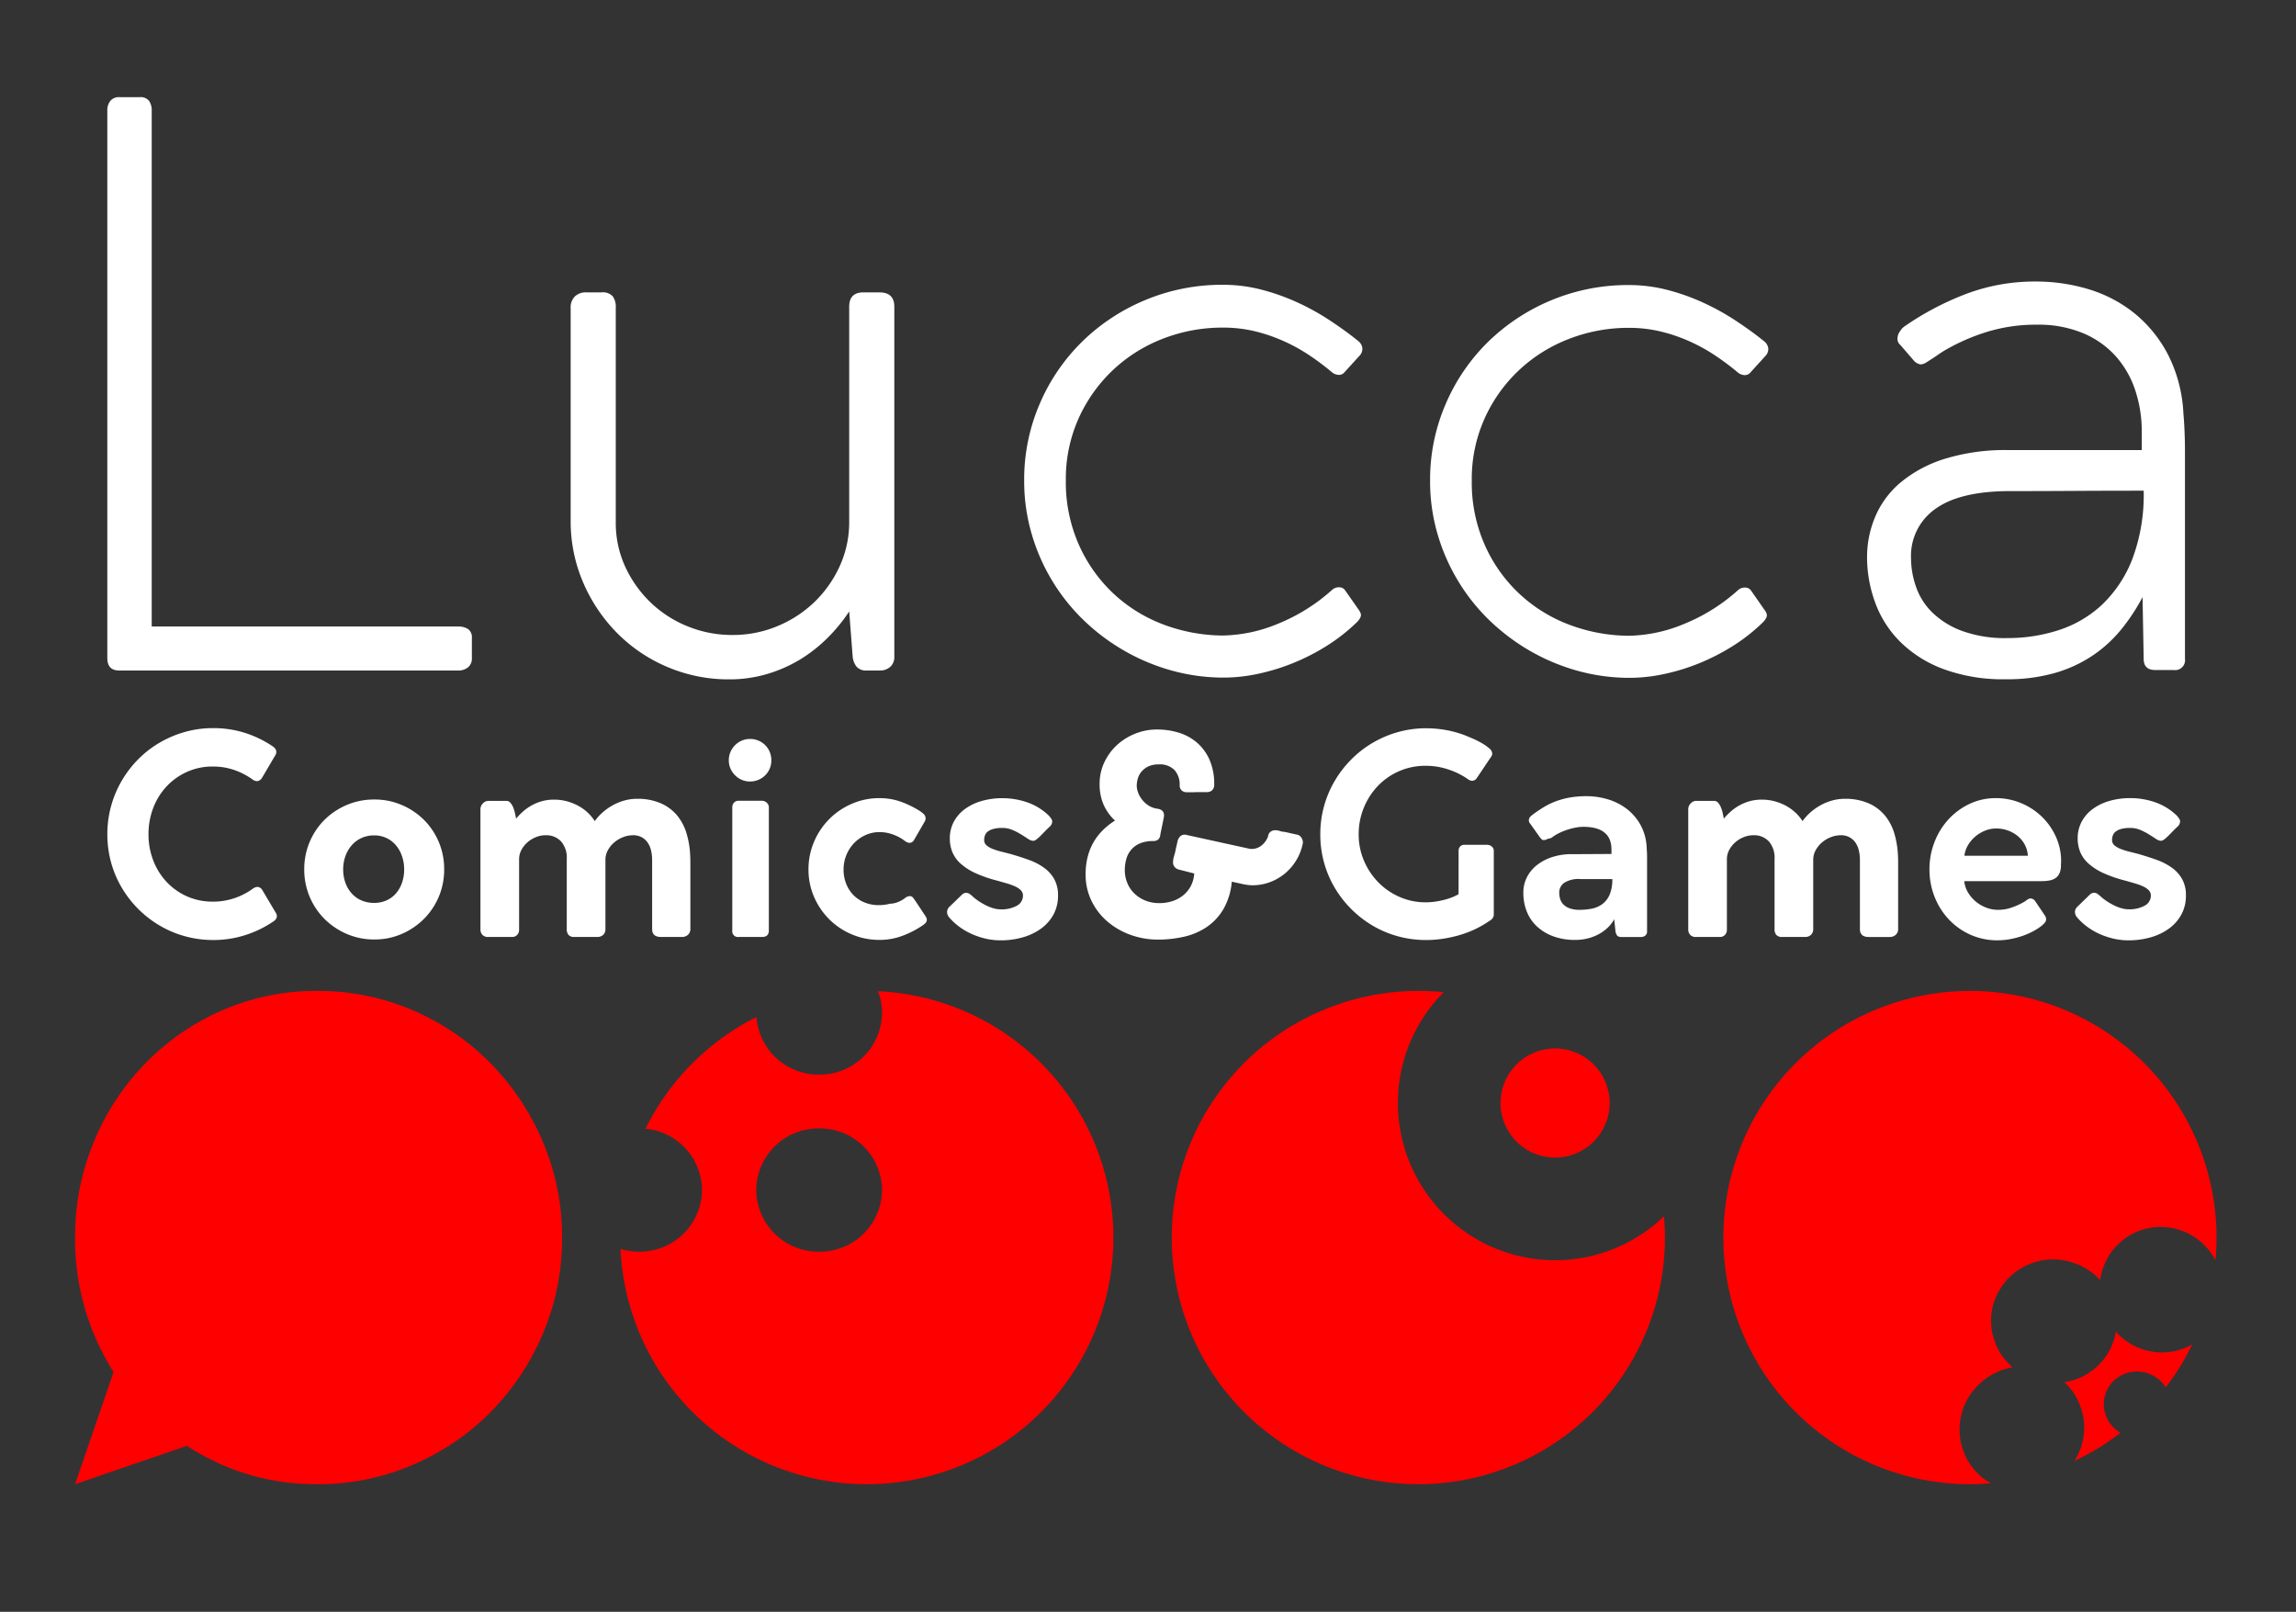
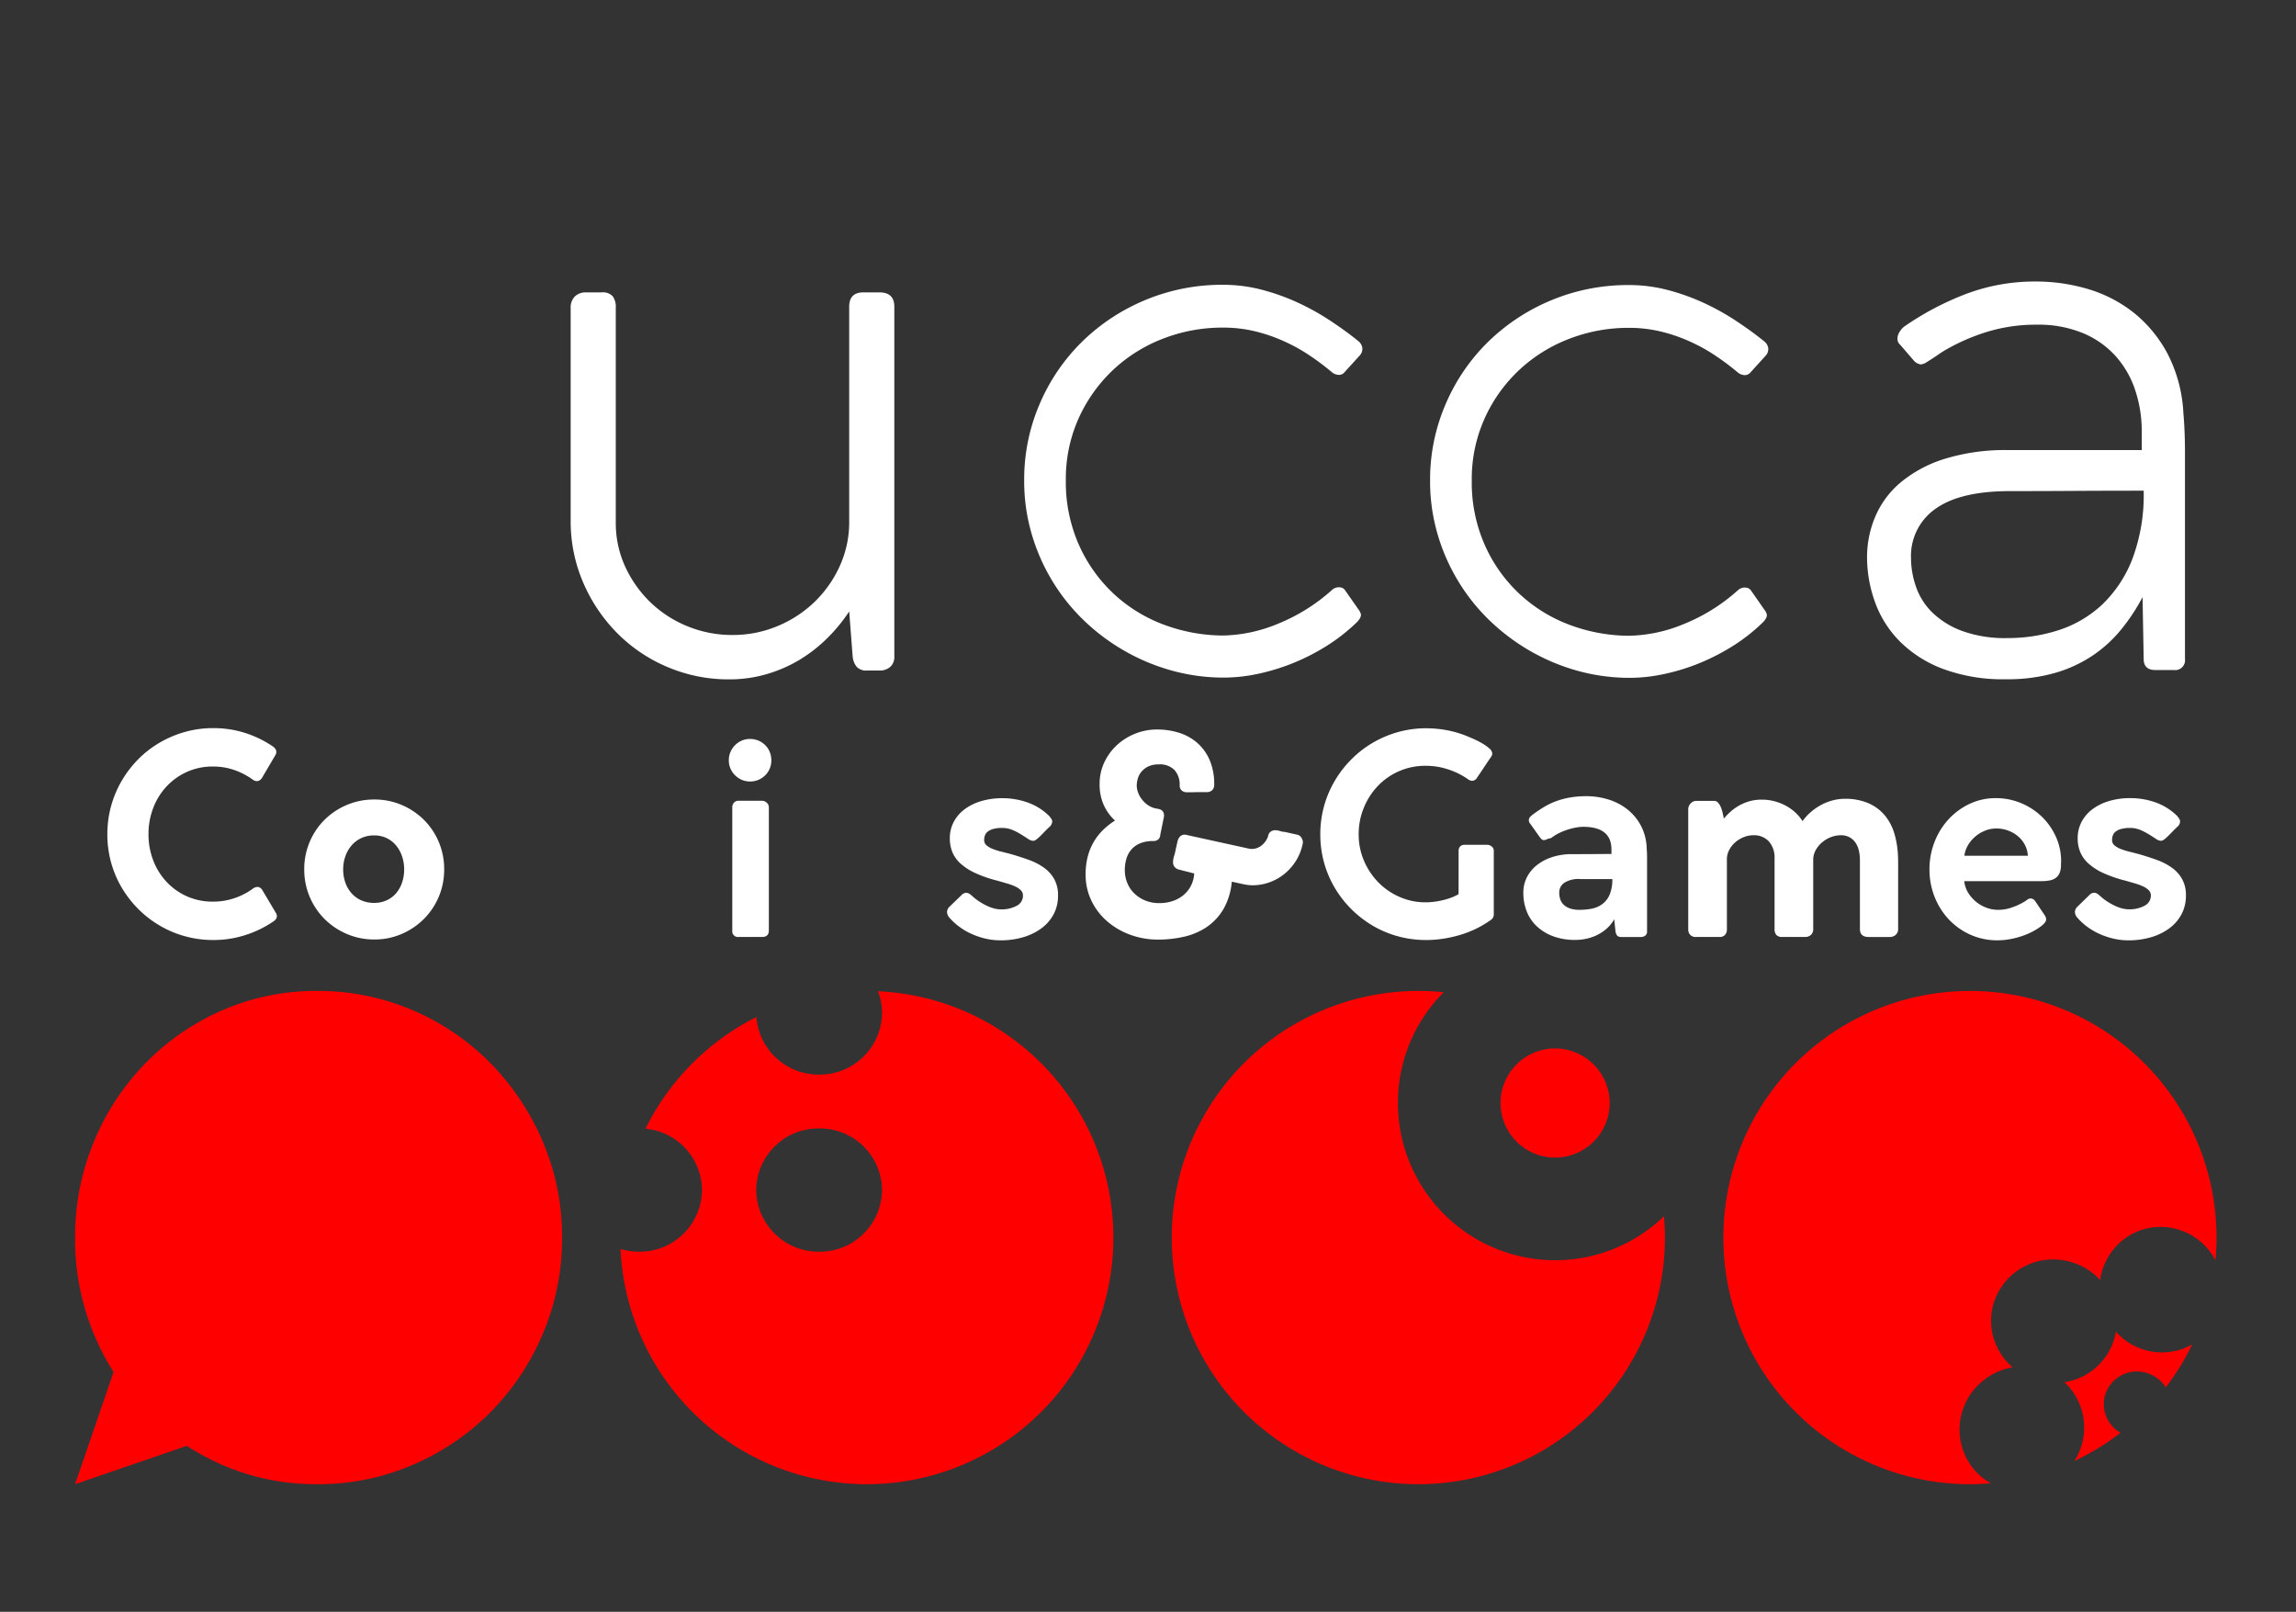
<svg xmlns="http://www.w3.org/2000/svg" width="520" height="365" viewBox="0 0 520 365">
  <rect x="0" y="0" width="520" height="365" fill="#333333" stroke="none" />
  <defs>
    <clipPath id="clip-logo-maps">
      <rect width="520" height="365" />
    </clipPath>
  </defs>
  <g id="logo-maps" clip-path="url(#clip-logo-maps)">
    <g id="Raggruppa_1" data-name="Raggruppa 1" transform="translate(306.055 14.245)">
      <path id="Tracciato_1" data-name="Tracciato 1" d="M-248.653,70.954a1.99,1.99,0,0,1,.786.817,1.3,1.3,0,0,1-.094,1.192l-3.045,5.177a1.662,1.662,0,0,1-.943.723,1.608,1.608,0,0,1-1.129-.314,16.166,16.166,0,0,0-4.22-2.2,14.7,14.7,0,0,0-4.817-.783,14.079,14.079,0,0,0-5.871,1.208,14.38,14.38,0,0,0-4.612,3.28,14.846,14.846,0,0,0-3.029,4.863,16.477,16.477,0,0,0-1.083,5.994,16.247,16.247,0,0,0,1.083,5.946,14.942,14.942,0,0,0,3.029,4.851,14.223,14.223,0,0,0,4.612,3.263,14.224,14.224,0,0,0,5.871,1.192,15.108,15.108,0,0,0,4.863-.783,15.373,15.373,0,0,0,4.237-2.2,1.872,1.872,0,0,1,1.146-.346,1.532,1.532,0,0,1,.926.691l3.106,5.24a1.223,1.223,0,0,1,.094,1.16,2,2,0,0,1-.783.786,24.208,24.208,0,0,1-6.357,3.057,23.608,23.608,0,0,1-7.169,1.085,23.7,23.7,0,0,1-6.388-.851,23.317,23.317,0,0,1-5.726-2.417,23.947,23.947,0,0,1-4.851-3.746,24.384,24.384,0,0,1-3.749-4.834,23.388,23.388,0,0,1-2.417-5.711,23.773,23.773,0,0,1-.846-6.386,23.773,23.773,0,0,1,.846-6.386,23.976,23.976,0,0,1,2.417-5.743,24.4,24.4,0,0,1,3.749-4.88,23.462,23.462,0,0,1,4.851-3.751,24.592,24.592,0,0,1,5.726-2.417,23.425,23.425,0,0,1,6.388-.863,23.679,23.679,0,0,1,7.091,1.051,24.381,24.381,0,0,1,6.308,3.028" transform="translate(4.288 83.769)" fill="#fff" />
      <path id="Tracciato_2" data-name="Tracciato 2" d="M-267.579,89.375a15.707,15.707,0,0,1,1.237-6.228,15.564,15.564,0,0,1,3.391-5.02,15.977,15.977,0,0,1,5.037-3.343,15.726,15.726,0,0,1,6.211-1.223,15.54,15.54,0,0,1,6.168,1.223,16.035,16.035,0,0,1,5.02,3.343,15.6,15.6,0,0,1,3.391,5.02,15.751,15.751,0,0,1,1.237,6.228,15.74,15.74,0,0,1-1.237,6.233,15.781,15.781,0,0,1-3.391,5.037,16.2,16.2,0,0,1-5.02,3.372,15.384,15.384,0,0,1-6.168,1.24,15.568,15.568,0,0,1-6.211-1.24,16.138,16.138,0,0,1-5.037-3.372,15.743,15.743,0,0,1-3.391-5.037,15.7,15.7,0,0,1-1.237-6.233m8.817,0a8.941,8.941,0,0,0,.486,2.985,7.256,7.256,0,0,0,1.4,2.415,6.331,6.331,0,0,0,2.212,1.617,7.031,7.031,0,0,0,2.905.58,6.734,6.734,0,0,0,2.84-.58,6.117,6.117,0,0,0,2.149-1.617,7.316,7.316,0,0,0,1.349-2.415,9.19,9.19,0,0,0,.471-2.985,9.11,9.11,0,0,0-.471-2.932,7.677,7.677,0,0,0-1.349-2.463,6.315,6.315,0,0,0-2.149-1.68,6.464,6.464,0,0,0-2.84-.611,6.747,6.747,0,0,0-2.905.611,6.528,6.528,0,0,0-2.212,1.68,7.609,7.609,0,0,0-1.4,2.463,8.864,8.864,0,0,0-.486,2.932" transform="translate(30.43 93.244)" fill="#fff" />
-       <path id="Tracciato_3" data-name="Tracciato 3" d="M-245.2,73.966a1.176,1.176,0,0,1,.909.423,3.586,3.586,0,0,1,.628,1.037,7.775,7.775,0,0,1,.408,1.317c.106.471.189.885.251,1.24a16.093,16.093,0,0,1,1.506-1.554,11,11,0,0,1,1.914-1.38,10.843,10.843,0,0,1,2.354-.989,9.9,9.9,0,0,1,2.794-.377,11.222,11.222,0,0,1,3.011.392,11.791,11.791,0,0,1,2.589,1.051,10.459,10.459,0,0,1,2.1,1.537,9.728,9.728,0,0,1,1.554,1.885,11.6,11.6,0,0,1,1.806-1.994,12.876,12.876,0,0,1,2.306-1.617,12.055,12.055,0,0,1,2.637-1.066,10.557,10.557,0,0,1,2.792-.377,13.119,13.119,0,0,1,5.431,1.022,10.079,10.079,0,0,1,3.7,2.775,11.647,11.647,0,0,1,2.149,4.16,20.606,20.606,0,0,1,.8,5.131c.022.481.031.945.031,1.395v14.954a1.73,1.73,0,0,1-.549,1.366,1.989,1.989,0,0,1-1.366.486h-4.737q-2.008,0-2.008-1.789V87.366a9.339,9.339,0,0,0-.251-2.2,5.189,5.189,0,0,0-.786-1.786,3.9,3.9,0,0,0-1.349-1.194,4.065,4.065,0,0,0-1.946-.44,6.177,6.177,0,0,0-2.214.423,6.871,6.871,0,0,0-2.006,1.177,6.251,6.251,0,0,0-1.46,1.774,4.423,4.423,0,0,0-.566,2.18v15.662a1.737,1.737,0,0,1-.517,1.349,1.916,1.916,0,0,1-1.334.469h-5.18a1.683,1.683,0,0,1-1.317-.454,1.945,1.945,0,0,1-.409-1.334V87.083a5.594,5.594,0,0,0-1.286-3.937,4.584,4.584,0,0,0-3.546-1.4,5.73,5.73,0,0,0-2.134.423,6.617,6.617,0,0,0-1.914,1.16,6.082,6.082,0,0,0-1.38,1.728,4.432,4.432,0,0,0-.534,2.149V103.12a1.686,1.686,0,0,1-.44,1.194,1.52,1.52,0,0,1-1.16.469h-5.368a1.728,1.728,0,0,1-1.349-.486,1.767,1.767,0,0,1-.44-1.237V75.912a1.833,1.833,0,0,1,.58-1.395,1.7,1.7,0,0,1,1.146-.551Z" transform="translate(53.831 93.151)" fill="#fff" />
      <path id="Tracciato_4" data-name="Tracciato 4" d="M-227.795,72.721a4.736,4.736,0,0,1,.375-1.885,4.868,4.868,0,0,1,1.037-1.537,4.831,4.831,0,0,1,1.52-1.034,4.616,4.616,0,0,1,1.868-.377,4.8,4.8,0,0,1,1.914.377,4.826,4.826,0,0,1,1.537,1.034,4.67,4.67,0,0,1,1.02,1.537,4.9,4.9,0,0,1,.36,1.885,4.763,4.763,0,0,1-.36,1.866,4.711,4.711,0,0,1-1.02,1.523,4.867,4.867,0,0,1-1.537,1.034,4.8,4.8,0,0,1-1.914.377,4.617,4.617,0,0,1-1.868-.377,4.873,4.873,0,0,1-1.52-1.034,4.916,4.916,0,0,1-1.037-1.523,4.6,4.6,0,0,1-.375-1.866m9.068,38.536q0,1.476-1.568,1.474h-5.242a1.3,1.3,0,0,1-1.474-1.474V83.389a1.579,1.579,0,0,1,.377-1.066,1.36,1.36,0,0,1,1.1-.44h5.242a1.631,1.631,0,0,1,1.066.423,1.361,1.361,0,0,1,.5,1.083Z" transform="translate(86.803 85.204)" fill="#fff" />
-       <path id="Tracciato_5" data-name="Tracciato 5" d="M-201.94,97.344a5.073,5.073,0,0,0,1.914-.394,6.441,6.441,0,0,0,1.726-1.018,1.966,1.966,0,0,1,.974-.314.95.95,0,0,1,.72.408c.189.251.387.532.6.846l2.226,3.357a2.3,2.3,0,0,1,.174.363.916.916,0,0,1,.077.3,1.146,1.146,0,0,1-.36.894,5.138,5.138,0,0,1-.706.549,21.9,21.9,0,0,1-4.5,2.291,14.614,14.614,0,0,1-5.163.911,15.829,15.829,0,0,1-6.228-1.24,16.054,16.054,0,0,1-5.117-3.405,16.275,16.275,0,0,1-3.451-5.068,15.41,15.41,0,0,1-1.271-6.26,15.683,15.683,0,0,1,1.271-6.277,16.362,16.362,0,0,1,3.451-5.131,16.3,16.3,0,0,1,5.117-3.451,15.479,15.479,0,0,1,6.228-1.271,14.4,14.4,0,0,1,4.817.8,22,22,0,0,1,4.534,2.243h-.029a3.985,3.985,0,0,1,.829.691,1.3,1.3,0,0,1,.3.88,1.418,1.418,0,0,1-.063.375,1.073,1.073,0,0,1-.157.346l-2.417,4.174.031-.031a1.306,1.306,0,0,1-1.037.66,2.191,2.191,0,0,1-1-.408,9.669,9.669,0,0,0-2.651-1.46,8.784,8.784,0,0,0-3.091-.58,7.713,7.713,0,0,0-3.217.674,8.375,8.375,0,0,0-2.605,1.837,8.512,8.512,0,0,0-1.74,2.7,8.573,8.573,0,0,0-.628,3.263,8.579,8.579,0,0,0,.611,3.28,7.715,7.715,0,0,0,1.68,2.56,7.439,7.439,0,0,0,2.526,1.648,8.47,8.47,0,0,0,3.154.58,10.345,10.345,0,0,0,1.271-.08,8.163,8.163,0,0,0,1.208-.234" transform="translate(97.379 93.06)" fill="#fff" />
      <path id="Tracciato_6" data-name="Tracciato 6" d="M-187.859,83.1a2.247,2.247,0,0,1-1.16-.457c-.462-.3-.984-.638-1.569-1a14.4,14.4,0,0,0-1.948-1.005,5.873,5.873,0,0,0-2.323-.454,7.423,7.423,0,0,0-1.975.22,3.641,3.641,0,0,0-1.257.583,1.908,1.908,0,0,0-.658.86,3.021,3.021,0,0,0-.188,1.068,1.54,1.54,0,0,0,.549,1.223,4.976,4.976,0,0,0,1.428.817,15.812,15.812,0,0,0,1.96.611c.723.176,1.438.36,2.151.549q2.07.6,3.986,1.286a14.39,14.39,0,0,1,3.389,1.728,8.027,8.027,0,0,1,2.369,2.572,7.439,7.439,0,0,1,.894,3.8,8.831,8.831,0,0,1-1.017,4.271,9.593,9.593,0,0,1-2.794,3.183,13.19,13.19,0,0,1-4.143,1.994,18.089,18.089,0,0,1-5.068.689,15.106,15.106,0,0,1-3.186-.343,17.429,17.429,0,0,1-3.091-.989,15.311,15.311,0,0,1-2.857-1.6,13.863,13.863,0,0,1-2.417-2.18,2.044,2.044,0,0,1-.563-1.317,1.737,1.737,0,0,1,.6-1.225l2.76-2.668a1.417,1.417,0,0,1,.52-.343,1.4,1.4,0,0,1,.486-.094,1.389,1.389,0,0,1,.817.3,5.71,5.71,0,0,1,.657.549,12.5,12.5,0,0,0,1.632,1.225,15.247,15.247,0,0,0,1.663.911,9.087,9.087,0,0,0,1.571.563,5.5,5.5,0,0,0,1.317.189,7.185,7.185,0,0,0,3.843-.848,2.571,2.571,0,0,0,1.334-2.26,1.671,1.671,0,0,0-.454-1.177,4.2,4.2,0,0,0-1.24-.863,12.451,12.451,0,0,0-1.851-.689c-.711-.208-1.474-.43-2.291-.66a29.345,29.345,0,0,1-4.911-1.694,13.285,13.285,0,0,1-3.326-2.12,7.317,7.317,0,0,1-1.9-2.6,8.132,8.132,0,0,1-.595-3.154,7.914,7.914,0,0,1,.877-3.72,8.575,8.575,0,0,1,2.465-2.871,11.941,11.941,0,0,1,3.766-1.851,16.652,16.652,0,0,1,4.817-.66,17.138,17.138,0,0,1,5.663.957,13.283,13.283,0,0,1,4.911,3.062l.094.123a4.755,4.755,0,0,1,.408.549,1.1,1.1,0,0,1,.189.582,1.716,1.716,0,0,1-.657,1.254c-.314.292-.645.619-.991.974s-.679.7-1,1.02a8.83,8.83,0,0,1-.926.815,1.359,1.359,0,0,1-.754.331" transform="translate(115.777 93.059)" fill="#fff" />
      <path id="Tracciato_7" data-name="Tracciato 7" d="M-145.219,92.988a11.447,11.447,0,0,1-1.52,3.78A12.069,12.069,0,0,1-149.33,99.7a11.52,11.52,0,0,1-3.374,1.9,11.315,11.315,0,0,1-3.874.674,7.846,7.846,0,0,1-1.1-.077c-.377-.051-.711-.111-1-.172l-2.574-.566a15.061,15.061,0,0,1-1.96,6.323,12.717,12.717,0,0,1-3.845,4.034,15.249,15.249,0,0,1-5.114,2.132,26.416,26.416,0,0,1-5.774.628,18.148,18.148,0,0,1-6.308-1.1,16.679,16.679,0,0,1-5.225-3.045,14.444,14.444,0,0,1-3.563-4.66,13.451,13.451,0,0,1-1.317-5.946,15.872,15.872,0,0,1,.486-4.065,13.126,13.126,0,0,1,1.366-3.328,12.806,12.806,0,0,1,2.1-2.68,16.847,16.847,0,0,1,2.7-2.134,10.794,10.794,0,0,1-2.572-3.579,11.441,11.441,0,0,1-.909-4.706,11.287,11.287,0,0,1,1.066-4.894,12.522,12.522,0,0,1,2.854-3.908,13.409,13.409,0,0,1,4.143-2.589,13.213,13.213,0,0,1,4.96-.943,16.562,16.562,0,0,1,4.911.723,11.431,11.431,0,0,1,4.126,2.26,10.9,10.9,0,0,1,2.84,3.891,13.616,13.616,0,0,1,1.051,5.586,1.668,1.668,0,0,1-.471,1.3,1.751,1.751,0,0,1-1.223.423H-169.1c-.189,0-.377.007-.566.017s-.377.015-.566.015h-1.129a1.788,1.788,0,0,1-1.24-.409,1.517,1.517,0,0,1-.454-1.192,4.912,4.912,0,0,0-1.16-3.42,4.628,4.628,0,0,0-3.611-1.288,5.323,5.323,0,0,0-2.32.454,4.584,4.584,0,0,0-1.537,1.163,4.227,4.227,0,0,0-.848,1.569,6.122,6.122,0,0,0-.251,1.711,4.6,4.6,0,0,0,.251,1.3,5.61,5.61,0,0,0,.814,1.583,6.271,6.271,0,0,0,1.46,1.428,4.907,4.907,0,0,0,2.183.831q1.472.221,1.474,1.506v.126a.352.352,0,0,1-.017.094.725.725,0,0,0-.014.157l-.817,4.017a1.508,1.508,0,0,1-.517,1.1,1.712,1.712,0,0,1-1.051.314,7.8,7.8,0,0,0-2.951.5,5.265,5.265,0,0,0-2.006,1.4,5.509,5.509,0,0,0-1.146,2.1,9.07,9.07,0,0,0-.363,2.62,7.649,7.649,0,0,0,.52,2.763,6.839,6.839,0,0,0,1.537,2.383,7.727,7.727,0,0,0,2.477,1.665,8.408,8.408,0,0,0,3.345.626,9.418,9.418,0,0,0,2.809-.423,7.558,7.558,0,0,0,2.446-1.271,6.811,6.811,0,0,0,1.774-2.1,7.085,7.085,0,0,0,.814-2.917l-3.451-.88a1.8,1.8,0,0,1-.989-.6,1.539,1.539,0,0,1-.36-1,5.04,5.04,0,0,1,.251-1.523,11.785,11.785,0,0,0,.377-1.554l.406-1.789a2.186,2.186,0,0,1,.566-1.034,1.41,1.41,0,0,1,1.037-.408,2.2,2.2,0,0,1,.249.017.768.768,0,0,1,.222.046h-.034l14,3.074a2.855,2.855,0,0,0,.723.094,3.51,3.51,0,0,0,2.323-.846,4.578,4.578,0,0,0,1.412-2.04,1.414,1.414,0,0,1,.517-.974,1.614,1.614,0,0,1,1.054-.377,3.623,3.623,0,0,1,1.158.191,3.377,3.377,0,0,0,1.037.186l2.668.6a1.434,1.434,0,0,1,1.035.612,1.9,1.9,0,0,1,.408,1.146,2.152,2.152,0,0,1-.014.251,1.349,1.349,0,0,1-.048.188" transform="translate(134.174 83.952)" fill="#fff" />
      <path id="Tracciato_8" data-name="Tracciato 8" d="M-141.049,94.66a1.424,1.424,0,0,1,.346-1.005,1.33,1.33,0,0,1,1.034-.377h5.117a1.577,1.577,0,0,1,1,.377,1.223,1.223,0,0,1,.471,1.005v14.4a1.487,1.487,0,0,1-.189.723,1.9,1.9,0,0,1-.691.66c-.019,0-.031,0-.031.015s-.01.017-.031.017a22.67,22.67,0,0,1-3.169,1.851,23.862,23.862,0,0,1-3.546,1.366,28.7,28.7,0,0,1-3.8.846,25.445,25.445,0,0,1-3.891.3,23.86,23.86,0,0,1-6.371-.848,23.4,23.4,0,0,1-5.728-2.417,24.3,24.3,0,0,1-4.831-3.751,24.23,24.23,0,0,1-3.751-4.831,23.438,23.438,0,0,1-2.417-5.711,23.9,23.9,0,0,1-.846-6.388,23.746,23.746,0,0,1,.846-6.352,23.72,23.72,0,0,1,2.417-5.728,24.5,24.5,0,0,1,3.751-4.863,23.8,23.8,0,0,1,4.848-3.768,24.188,24.188,0,0,1,5.728-2.431,23.4,23.4,0,0,1,6.383-.863,25.462,25.462,0,0,1,4.442.392,23.819,23.819,0,0,1,4.283,1.177c.524.21,1.146.471,1.868.783a19.663,19.663,0,0,1,2.054,1.037,10.535,10.535,0,0,1,1.648,1.163,1.628,1.628,0,0,1,.674,1.16,1.176,1.176,0,0,1-.22.691q-.816,1.193-1.615,2.4t-1.617,2.4a1.316,1.316,0,0,1-1.066.689,1.635,1.635,0,0,1-.457-.08,1.621,1.621,0,0,1-.549-.3,17.032,17.032,0,0,0-4.457-2.2,16.06,16.06,0,0,0-5.051-.814,14.842,14.842,0,0,0-6.151,1.254,14.865,14.865,0,0,0-4.8,3.389,15.711,15.711,0,0,0-3.137,4.943,15.678,15.678,0,0,0-1.129,5.914,15.055,15.055,0,0,0,1.206,6.011,15.838,15.838,0,0,0,3.265,4.9,15.27,15.27,0,0,0,4.817,3.294,14.492,14.492,0,0,0,5.868,1.208,15.3,15.3,0,0,0,2.289-.172,18.805,18.805,0,0,0,2.12-.442,13.668,13.668,0,0,0,1.772-.595,9.349,9.349,0,0,0,1.288-.643Z" transform="translate(165.34 83.787)" fill="#fff" />
      <path id="Tracciato_9" data-name="Tracciato 9" d="M-147.574,82.852a2.8,2.8,0,0,0-.5.189,1.566,1.566,0,0,1-.66.157.821.821,0,0,1-.611-.346,6.394,6.394,0,0,1-.486-.626l-1.917-2.7a1.3,1.3,0,0,1-.343-.72,1.183,1.183,0,0,1,.234-.8,5.3,5.3,0,0,1,.674-.611q1.225-.91,2.5-1.68a16.467,16.467,0,0,1,2.729-1.317,17.844,17.844,0,0,1,3.169-.848,21.962,21.962,0,0,1,3.751-.3,16.88,16.88,0,0,1,4.819.706,13.281,13.281,0,0,1,4.249,2.134,11.773,11.773,0,0,1,3.123,3.594,11.624,11.624,0,0,1,1.429,5.117c.022.355.043.72.065,1.1s.029.752.029,1.131v16.851a1.145,1.145,0,0,1-.392.926,1.534,1.534,0,0,1-1.02.329H-131a1.6,1.6,0,0,1-1.02-.234,2.122,2.122,0,0,1-.454-1.051l-.283-2.731a7.969,7.969,0,0,1-1.506,1.929,9.373,9.373,0,0,1-2.057,1.477,10.573,10.573,0,0,1-2.478.94,11.542,11.542,0,0,1-2.777.331,14.136,14.136,0,0,1-5.022-.831,10.933,10.933,0,0,1-3.7-2.26,9.317,9.317,0,0,1-2.277-3.374,11.348,11.348,0,0,1-.766-4.206,7.624,7.624,0,0,1,.846-3.594,8.359,8.359,0,0,1,2.337-2.76,11.242,11.242,0,0,1,3.483-1.774,14.1,14.1,0,0,1,4.254-.626h1.068q1.972,0,3.969-.017t4-.014V85.331q0-5.144-6.4-5.146a9.319,9.319,0,0,0-1.757.189,15.066,15.066,0,0,0-1.96.517,13.581,13.581,0,0,0-1.883.786,8.843,8.843,0,0,0-1.523.955,1.666,1.666,0,0,1-.66.22m7.125,9.165a6.045,6.045,0,0,0-3.657.863,2.68,2.68,0,0,0-1.114,2.212,4.878,4.878,0,0,0,.205,1.411,3.045,3.045,0,0,0,.72,1.24,3.724,3.724,0,0,0,1.414.894,6.436,6.436,0,0,0,2.306.346,13.7,13.7,0,0,0,2.808-.28,5.9,5.9,0,0,0,2.354-1.054,5.208,5.208,0,0,0,1.615-2.117,8.755,8.755,0,0,0,.6-3.514Z" transform="translate(192.293 92.802)" fill="#fff" />
      <path id="Tracciato_10" data-name="Tracciato 10" d="M-132.027,73.966a1.179,1.179,0,0,1,.909.423,3.583,3.583,0,0,1,.628,1.037,7.989,7.989,0,0,1,.408,1.317q.156.707.251,1.24a16.113,16.113,0,0,1,1.506-1.554,11.006,11.006,0,0,1,1.914-1.38,10.844,10.844,0,0,1,2.354-.989,9.9,9.9,0,0,1,2.794-.377,11.235,11.235,0,0,1,3.011.392,11.842,11.842,0,0,1,2.589,1.051,10.53,10.53,0,0,1,2.1,1.537A9.73,9.73,0,0,1-112,78.549a11.5,11.5,0,0,1,1.805-1.994,12.884,12.884,0,0,1,2.306-1.617,12.009,12.009,0,0,1,2.637-1.066,10.543,10.543,0,0,1,2.792-.377,13.1,13.1,0,0,1,5.429,1.022,10.059,10.059,0,0,1,3.7,2.775,11.575,11.575,0,0,1,2.151,4.16,20.717,20.717,0,0,1,.8,5.131c.019.481.031.945.031,1.395v14.954A1.73,1.73,0,0,1-90.9,104.3a1.989,1.989,0,0,1-1.366.486H-97q-2.008,0-2.006-1.789V87.366a9.216,9.216,0,0,0-.254-2.2,5.191,5.191,0,0,0-.783-1.786,3.913,3.913,0,0,0-1.351-1.194,4.048,4.048,0,0,0-1.943-.44,6.178,6.178,0,0,0-2.214.423,6.872,6.872,0,0,0-2.006,1.177,6.3,6.3,0,0,0-1.462,1.774,4.447,4.447,0,0,0-.563,2.18v15.662a1.737,1.737,0,0,1-.517,1.349,1.921,1.921,0,0,1-1.334.469h-5.18a1.682,1.682,0,0,1-1.317-.454,1.933,1.933,0,0,1-.408-1.334V87.083a5.584,5.584,0,0,0-1.288-3.937,4.575,4.575,0,0,0-3.543-1.4,5.73,5.73,0,0,0-2.134.423,6.585,6.585,0,0,0-1.914,1.16,6.132,6.132,0,0,0-1.382,1.728,4.459,4.459,0,0,0-.534,2.149V103.12a1.684,1.684,0,0,1-.437,1.194,1.522,1.522,0,0,1-1.163.469h-5.366a1.738,1.738,0,0,1-1.351-.486,1.777,1.777,0,0,1-.437-1.237V75.912a1.833,1.833,0,0,1,.58-1.395,1.694,1.694,0,0,1,1.146-.551Z" transform="translate(214.187 93.151)" fill="#fff" />
      <path id="Tracciato_11" data-name="Tracciato 11" d="M-99.819,98.724a8.839,8.839,0,0,0,2.871-.423A15.386,15.386,0,0,0-94.2,97.122a7.01,7.01,0,0,0,.989-.626,1.429,1.429,0,0,1,.831-.346,1.323,1.323,0,0,1,1.034.6l2.2,3.263a1.652,1.652,0,0,1,.283.817,1.238,1.238,0,0,1-.314.831,5.881,5.881,0,0,1-.691.674,14.043,14.043,0,0,1-2.166,1.366,16.665,16.665,0,0,1-2.494,1.034,19.086,19.086,0,0,1-2.666.66,15.771,15.771,0,0,1-2.685.234,14.785,14.785,0,0,1-6.1-1.254,15.219,15.219,0,0,1-4.882-3.437,15.957,15.957,0,0,1-3.246-5.114,16.721,16.721,0,0,1-1.177-6.291,16.763,16.763,0,0,1,1.146-6.168,16.144,16.144,0,0,1,3.169-5.131,15.42,15.42,0,0,1,4.771-3.5,13.7,13.7,0,0,1,5.946-1.3,14.619,14.619,0,0,1,5.711,1.129,15.089,15.089,0,0,1,4.711,3.074,14.73,14.73,0,0,1,3.183,4.551,13.329,13.329,0,0,1,1.177,5.557c0,.145,0,.28-.017.406s-.014.251-.014.377a4.741,4.741,0,0,1-.3,1.837,2.639,2.639,0,0,1-.877,1.129,3.465,3.465,0,0,1-1.412.582,10.406,10.406,0,0,1-1.868.155h-17.448a6.2,6.2,0,0,0,.894,2.637,8.082,8.082,0,0,0,1.8,2.054,8.207,8.207,0,0,0,2.357,1.334,7.339,7.339,0,0,0,2.54.471m6.811-12.239a5.969,5.969,0,0,0-.628-2.386,6.434,6.434,0,0,0-1.537-1.977,7.443,7.443,0,0,0-2.26-1.332,7.8,7.8,0,0,0-2.792-.488,6.541,6.541,0,0,0-2.448.488,7.926,7.926,0,0,0-2.214,1.317,7.749,7.749,0,0,0-1.665,1.96,6.179,6.179,0,0,0-.829,2.417Z" transform="translate(246.217 93.06)" fill="#fff" />
      <path id="Tracciato_12" data-name="Tracciato 12" d="M-82.169,83.1a2.246,2.246,0,0,1-1.16-.457c-.462-.3-.986-.638-1.571-1a14.371,14.371,0,0,0-1.946-1.005,5.873,5.873,0,0,0-2.323-.454,7.443,7.443,0,0,0-1.977.22,3.613,3.613,0,0,0-1.252.583,1.954,1.954,0,0,0-.662.86,3.02,3.02,0,0,0-.186,1.068,1.533,1.533,0,0,0,.549,1.223,5,5,0,0,0,1.426.817,15.858,15.858,0,0,0,1.963.611q1.084.265,2.151.549,2.07.6,3.983,1.286a14.3,14.3,0,0,1,3.389,1.728,8.008,8.008,0,0,1,2.371,2.572,7.438,7.438,0,0,1,.894,3.8,8.832,8.832,0,0,1-1.02,4.271,9.559,9.559,0,0,1-2.792,3.183,13.192,13.192,0,0,1-4.143,1.994,18.093,18.093,0,0,1-5.071.689,15.083,15.083,0,0,1-3.183-.343,17.365,17.365,0,0,1-3.091-.989,15.387,15.387,0,0,1-2.857-1.6,13.758,13.758,0,0,1-2.415-2.18,2.036,2.036,0,0,1-.566-1.317,1.736,1.736,0,0,1,.6-1.225L-98.3,95.3a1.43,1.43,0,0,1,.517-.343,1.424,1.424,0,0,1,.488-.094,1.377,1.377,0,0,1,.814.3,5.988,5.988,0,0,1,.66.549,12.5,12.5,0,0,0,1.631,1.225,15.25,15.25,0,0,0,1.663.911,9.066,9.066,0,0,0,1.569.563,5.536,5.536,0,0,0,1.317.189,7.183,7.183,0,0,0,3.845-.848,2.574,2.574,0,0,0,1.337-2.26,1.665,1.665,0,0,0-.459-1.177,4.154,4.154,0,0,0-1.237-.863,12.451,12.451,0,0,0-1.851-.689c-.711-.208-1.474-.43-2.291-.66a29.27,29.27,0,0,1-4.911-1.694,13.284,13.284,0,0,1-3.326-2.12,7.289,7.289,0,0,1-1.9-2.6,8.088,8.088,0,0,1-.6-3.154,7.887,7.887,0,0,1,.88-3.72,8.568,8.568,0,0,1,2.463-2.871A11.98,11.98,0,0,1-93.92,74.09a16.651,16.651,0,0,1,4.817-.66,17.163,17.163,0,0,1,5.665.957,13.3,13.3,0,0,1,4.909,3.062l.094.123a4.749,4.749,0,0,1,.409.549,1.1,1.1,0,0,1,.188.582,1.716,1.716,0,0,1-.657,1.254c-.314.292-.645.619-.991.974s-.679.7-1.005,1.02a8.579,8.579,0,0,1-.923.815,1.353,1.353,0,0,1-.754.331" transform="translate(265.534 93.059)" fill="#fff" />
      <path id="Tracciato_13" data-name="Tracciato 13" d="M-179.633,91.525a13.667,13.667,0,0,1,.926,4.911,14.114,14.114,0,0,1-14.25,13.968,14.132,14.132,0,0,1-14.2-13.035,56.07,56.07,0,0,0-25.122,25.291,14.066,14.066,0,0,1,12.8,13.885,14.112,14.112,0,0,1-14.25,13.965,14.514,14.514,0,0,1-4.213-.624,55.847,55.847,0,0,0,55.783,53.27,55.847,55.847,0,0,0,55.849-55.849,55.844,55.844,0,0,0-53.316-55.783m-13.325,58.986a14.117,14.117,0,0,1-14.25-13.965,14.106,14.106,0,0,1,14.25-13.958,14.1,14.1,0,0,1,14.25,13.958,14.114,14.114,0,0,1-14.25,13.965" transform="translate(72.415 118.698)" fill="#ff0001" />
      <path id="Tracciato_14" data-name="Tracciato 14" d="M-99.472,152.478a35.637,35.637,0,0,1-35.6-35.6A35.491,35.491,0,0,1-124.7,91.79a56.349,56.349,0,0,0-5.743-.292,55.847,55.847,0,0,0-55.849,55.846,55.848,55.848,0,0,0,55.849,55.849,55.847,55.847,0,0,0,55.846-55.849c0-1.627-.085-3.231-.22-4.824a35.47,35.47,0,0,1-24.658,9.958" transform="translate(145.615 118.66)" fill="#ff0001" />
      <path id="Tracciato_15" data-name="Tracciato 15" d="M-143.124,121.6a12.373,12.373,0,0,0,12.358-12.358,12.373,12.373,0,0,0-12.358-12.36,12.373,12.373,0,0,0-12.358,12.36A12.373,12.373,0,0,0-143.124,121.6" transform="translate(189.267 126.295)" fill="#ff0001" />
      <path id="Tracciato_16" data-name="Tracciato 16" d="M-76.184,127.431a13.959,13.959,0,0,1-14.787-4.012c-.068.411-.147.822-.254,1.235a13.96,13.96,0,0,1-11.427,10.216c.312.283.614.575.9.889a14.017,14.017,0,0,1,1.383,16.945,55.906,55.906,0,0,0,10.448-6.383,7.475,7.475,0,0,1-3.558-8.329,7.517,7.517,0,0,1,9.228-5.288,7.648,7.648,0,0,1,4.57,3.338,55.544,55.544,0,0,0,6-9.74,13.613,13.613,0,0,1-2.509,1.129" transform="translate(264.125 163.891)" fill="#ff0001" />
      <path id="Tracciato_17" data-name="Tracciato 17" d="M-77.511,200.227a14.111,14.111,0,0,1,1.1-19.918,14.409,14.409,0,0,1,7.311-3.582,13.928,13.928,0,0,1-4.435-14.018A14.1,14.1,0,0,1-56.23,152.79a14.385,14.385,0,0,1,6.973,4.174,13.934,13.934,0,0,1,9.342-11.343,14.034,14.034,0,0,1,16.764,6.869c.157-1.7.247-3.41.247-5.143A55.847,55.847,0,0,0-78.753,91.5,55.849,55.849,0,0,0-134.6,147.347,55.851,55.851,0,0,0-78.753,203.2c1.6,0,3.188-.085,4.754-.218a13.635,13.635,0,0,1-3.512-2.751" transform="translate(218.853 118.66)" fill="#ff0001" />
      <path id="Tracciato_18" data-name="Tracciato 18" d="M-182.888,126.19a57.149,57.149,0,0,0-11.667-17.919A55.138,55.138,0,0,0-212.044,96.1a54,54,0,0,0-21.518-4.6,53.123,53.123,0,0,0-21.549,4.123,55.023,55.023,0,0,0-17.547,11.783,55.8,55.8,0,0,0-11.886,17.656,55.72,55.72,0,0,0-4.505,21.673,56.055,56.055,0,0,0,4.022,21.881,57.685,57.685,0,0,0,4.691,9.18l-8.718,25.4,25.3-8.684a58.567,58.567,0,0,0,7.5,4.077,52.968,52.968,0,0,0,21.453,4.6,53.865,53.865,0,0,0,21.612-4.123,55.447,55.447,0,0,0,17.757-11.717,56.509,56.509,0,0,0,12.058-17.6,54.747,54.747,0,0,0,4.607-21.784,54.487,54.487,0,0,0-4.123-21.77" transform="translate(0 118.661)" fill="#ff0001" />
      <path id="Tracciato_19" data-name="Tracciato 19" d="M-131.624,107.118a41.793,41.793,0,0,0,6.821-5.337c.7-.7,1.071-1.385.928-1.912a2.9,2.9,0,0,0-.5-.969l-3.055-4.372a1.575,1.575,0,0,0-.786-.609,2.314,2.314,0,0,0-2.19.524,41.563,41.563,0,0,1-12.232,7.65,33.916,33.916,0,0,1-12.58,2.666,38.9,38.9,0,0,1-13.586-2.579A34.18,34.18,0,0,1-180.067,95.1,34.156,34.156,0,0,1-187.8,84.049a35.006,35.006,0,0,1-2.883-14.42A33.431,33.431,0,0,1-187.8,55.608a34.56,34.56,0,0,1,7.737-10.92,34.651,34.651,0,0,1,11.316-7.125,37.085,37.085,0,0,1,13.627-2.533,30.7,30.7,0,0,1,7.425.873,37.221,37.221,0,0,1,6.557,2.282,38.974,38.974,0,0,1,5.716,3.186,56.853,56.853,0,0,1,4.935,3.708,2.609,2.609,0,0,0,1.617.66,1.634,1.634,0,0,0,1.351-.66l3.415-3.754a2.2,2.2,0,0,0,.566-1.75,2.5,2.5,0,0,0-1.005-1.569q-2.7-2.19-6.12-4.454A54.741,54.741,0,0,0-138,29.438a49.124,49.124,0,0,0-8.251-2.968,34.59,34.59,0,0,0-8.786-1.134,45.063,45.063,0,0,0-17.644,3.449,45.172,45.172,0,0,0-14.284,9.4,43.852,43.852,0,0,0-9.615,14.062,43.126,43.126,0,0,0-3.536,17.383,42.54,42.54,0,0,0,1.7,12.145,44.3,44.3,0,0,0,4.715,10.7,44.1,44.1,0,0,0,7.159,8.914,46.663,46.663,0,0,0,9.095,6.811,46.052,46.052,0,0,0,10.485,4.418,43.969,43.969,0,0,0,11.307,1.663,37.055,37.055,0,0,0,8-.744,47.927,47.927,0,0,0,8.218-2.446,48.891,48.891,0,0,0,7.814-3.973" transform="translate(126.02 24.911)" fill="#fff" />
-       <path id="Tracciato_20" data-name="Tracciato 20" d="M-206.613,127.626h-69.369V10.815a3.71,3.71,0,0,0-.612-2.231,2.439,2.439,0,0,0-2.1-.829h-4.631a2.489,2.489,0,0,0-2.013.829,3.337,3.337,0,0,0-.7,2.231V134.793c0,1.868.9,2.8,2.709,2.8h76.707a3.5,3.5,0,0,0,2.272-.708,2.614,2.614,0,0,0,.877-2.178v-4.462a2.271,2.271,0,0,0-.877-2.05,4.074,4.074,0,0,0-2.272-.568" transform="translate(4.288 0)" fill="#fff" />
      <path id="Tracciato_21" data-name="Tracciato 21" d="M-178.747,108.525a4.353,4.353,0,0,0,.873,2.272,2.862,2.862,0,0,0,2.359.877h2.883a3.442,3.442,0,0,0,2.4-.831,2.964,2.964,0,0,0,.918-2.318V29.28q0-3.234-3.4-3.234H-176.3q-3.234,0-3.234,3.234V77.945a23.916,23.916,0,0,1-2.146,10.093,26.485,26.485,0,0,1-5.721,8.123,26.837,26.837,0,0,1-8.384,5.462,26.073,26.073,0,0,1-10.137,2.006,26.581,26.581,0,0,1-10.226-1.967,26.23,26.23,0,0,1-8.38-5.409,26.74,26.74,0,0,1-5.731-8.082A23.739,23.739,0,0,1-232.4,78.119V29.541a4.083,4.083,0,0,0-.7-2.618,3.06,3.06,0,0,0-2.533-.877h-3.493a3.528,3.528,0,0,0-2.538.918,3.509,3.509,0,0,0-.952,2.661V77.687a34.993,34.993,0,0,0,2.835,14.067,36.974,36.974,0,0,0,7.693,11.444,35.333,35.333,0,0,0,11.394,7.683,35.244,35.244,0,0,0,13.98,2.8,30.018,30.018,0,0,0,8.476-1.182,31.986,31.986,0,0,0,7.435-3.231,33.717,33.717,0,0,0,6.241-4.853,37.3,37.3,0,0,0,5.027-6.117Z" transform="translate(65.806 25.918)" fill="#fff" />
      <path id="Tracciato_22" data-name="Tracciato 22" d="M-86.338,98.925l-3.045-4.372a1.66,1.66,0,0,0-.793-.607,2.3,2.3,0,0,0-2.187.524,41.574,41.574,0,0,1-12.232,7.647,33.859,33.859,0,0,1-12.578,2.663,38.755,38.755,0,0,1-13.583-2.579,34.091,34.091,0,0,1-11.265-7.079,33.906,33.906,0,0,1-7.739-11.048,34.95,34.95,0,0,1-2.881-14.417,33.344,33.344,0,0,1,2.881-14.023,34.231,34.231,0,0,1,7.739-10.922,34.6,34.6,0,0,1,11.311-7.123,37.02,37.02,0,0,1,13.627-2.538,30.511,30.511,0,0,1,7.42.875,37.07,37.07,0,0,1,6.562,2.282A38.986,38.986,0,0,1-97.386,41.4,55.744,55.744,0,0,1-92.453,45.1a2.6,2.6,0,0,0,1.624.657,1.652,1.652,0,0,0,1.346-.657l3.415-3.756A2.207,2.207,0,0,0-85.5,39.6a2.493,2.493,0,0,0-1.01-1.571q-2.7-2.19-6.12-4.454a54.433,54.433,0,0,0-7.335-4.111,48.738,48.738,0,0,0-8.249-2.968A34.5,34.5,0,0,0-117,25.36a45.118,45.118,0,0,0-17.646,3.449,45.352,45.352,0,0,0-14.282,9.4,43.827,43.827,0,0,0-9.61,14.062,43.089,43.089,0,0,0-3.543,17.388A42.474,42.474,0,0,0-160.377,81.8a44.212,44.212,0,0,0,4.72,10.7,43.88,43.88,0,0,0,7.157,8.914,47.005,47.005,0,0,0,9.093,6.813,46.423,46.423,0,0,0,10.482,4.416,44.089,44.089,0,0,0,11.311,1.658,36.948,36.948,0,0,0,8-.744,47.069,47.069,0,0,0,8.218-2.444,48.9,48.9,0,0,0,7.814-3.976,41.055,41.055,0,0,0,6.816-5.337c.7-.691,1.071-1.382.928-1.909a2.826,2.826,0,0,0-.5-.969" transform="translate(179.914 24.945)" fill="#fff" />
      <path id="Tracciato_23" data-name="Tracciato 23" d="M-49.23,59.1c-.051-1.4-.14-2.794-.263-4.2A32.678,32.678,0,0,0-53.022,41.5a29.752,29.752,0,0,0-7.6-9.31,30.743,30.743,0,0,0-10.357-5.419,41.215,41.215,0,0,0-11.976-1.74A44.036,44.036,0,0,0-98.76,27.86a65.5,65.5,0,0,0-13.984,7.389,3.505,3.505,0,0,0-.877.976,2.8,2.8,0,0,0-.621,1.6A1.788,1.788,0,0,0-113.6,39.4l3.2,3.705a2.762,2.762,0,0,0,1.385.7,2.772,2.772,0,0,0,1.327-.471c.466-.295.943-.6,1.438-.921s.945-.628,1.361-.921,1.346-.882,1.581-1a45.455,45.455,0,0,1,9.211-4.019,37.556,37.556,0,0,1,11.5-1.663,26.128,26.128,0,0,1,10.388,1.924,20.614,20.614,0,0,1,7.381,5.2,21.833,21.833,0,0,1,4.418,7.693A29.464,29.464,0,0,1-58.924,59.1v4.106H-89.068A46.309,46.309,0,0,0-103.79,65.26a29.114,29.114,0,0,0-9.914,5.412,20.644,20.644,0,0,0-5.634,7.737,23.439,23.439,0,0,0-1.8,9,29.9,29.9,0,0,0,1.8,10.221,24.273,24.273,0,0,0,5.588,8.865,27.461,27.461,0,0,0,9.789,6.25A38.99,38.99,0,0,0-89.68,115.1a39.171,39.171,0,0,0,11.142-1.443,30.291,30.291,0,0,0,8.563-3.976,29.831,29.831,0,0,0,6.465-5.938A44.308,44.308,0,0,0-58.745,96.5l.256,13.972q0,2.541,2.62,2.538h4.2a2.24,2.24,0,0,0,2.531-2.538v-47c0-1.513-.029-2.973-.092-4.37M-61.07,87.909A28.513,28.513,0,0,1-67.922,98.22a26.172,26.172,0,0,1-9.837,5.762,37.311,37.311,0,0,1-11.575,1.791,28.383,28.383,0,0,1-10.4-1.656,19.135,19.135,0,0,1-6.729-4.237,14.985,14.985,0,0,1-3.618-5.813,19.8,19.8,0,0,1-1.1-6.374,12.99,12.99,0,0,1,5.6-11.232q5.59-3.973,16.863-3.969,7.671,0,15.159-.051Q-66.1,72.4-58.489,72.4a41.267,41.267,0,0,1-2.581,15.51" transform="translate(237.936 24.474)" fill="#fff" />
    </g>
  </g>
</svg>